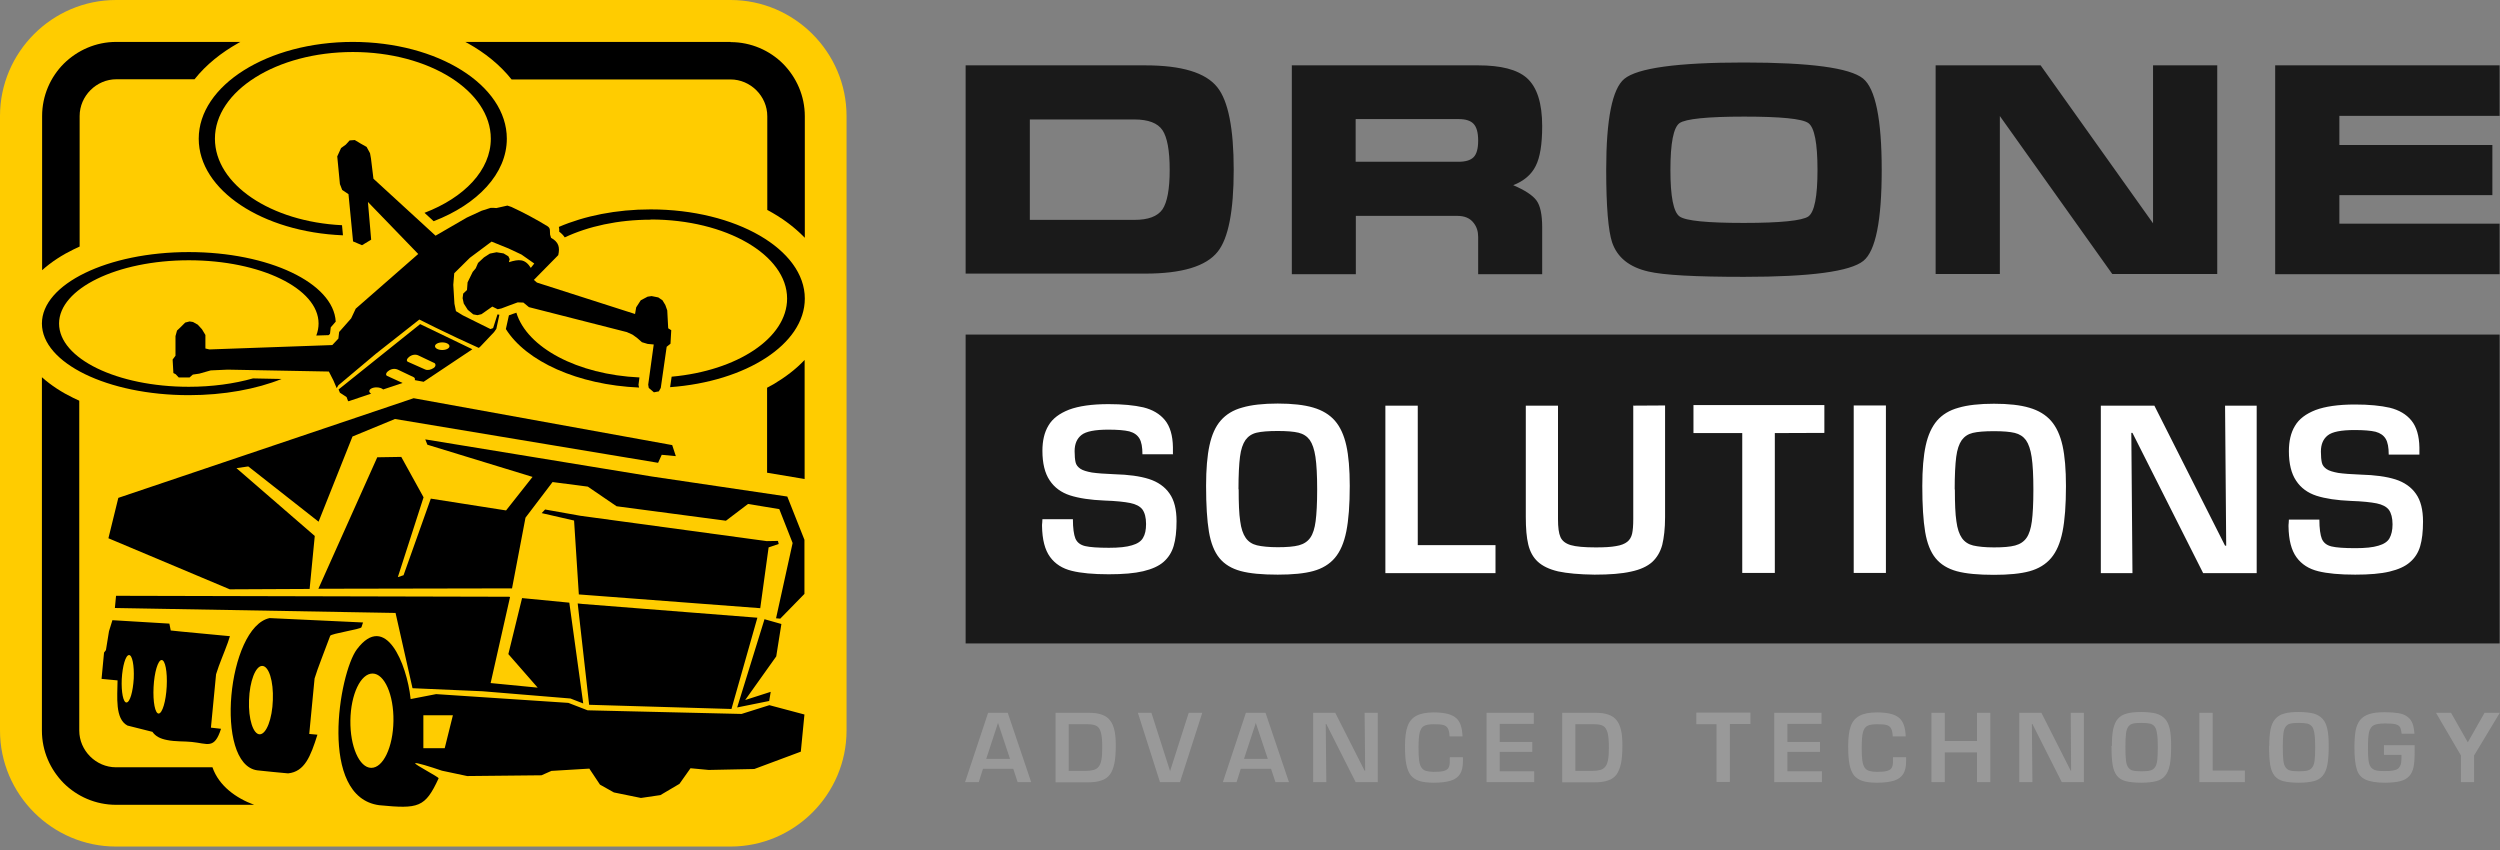
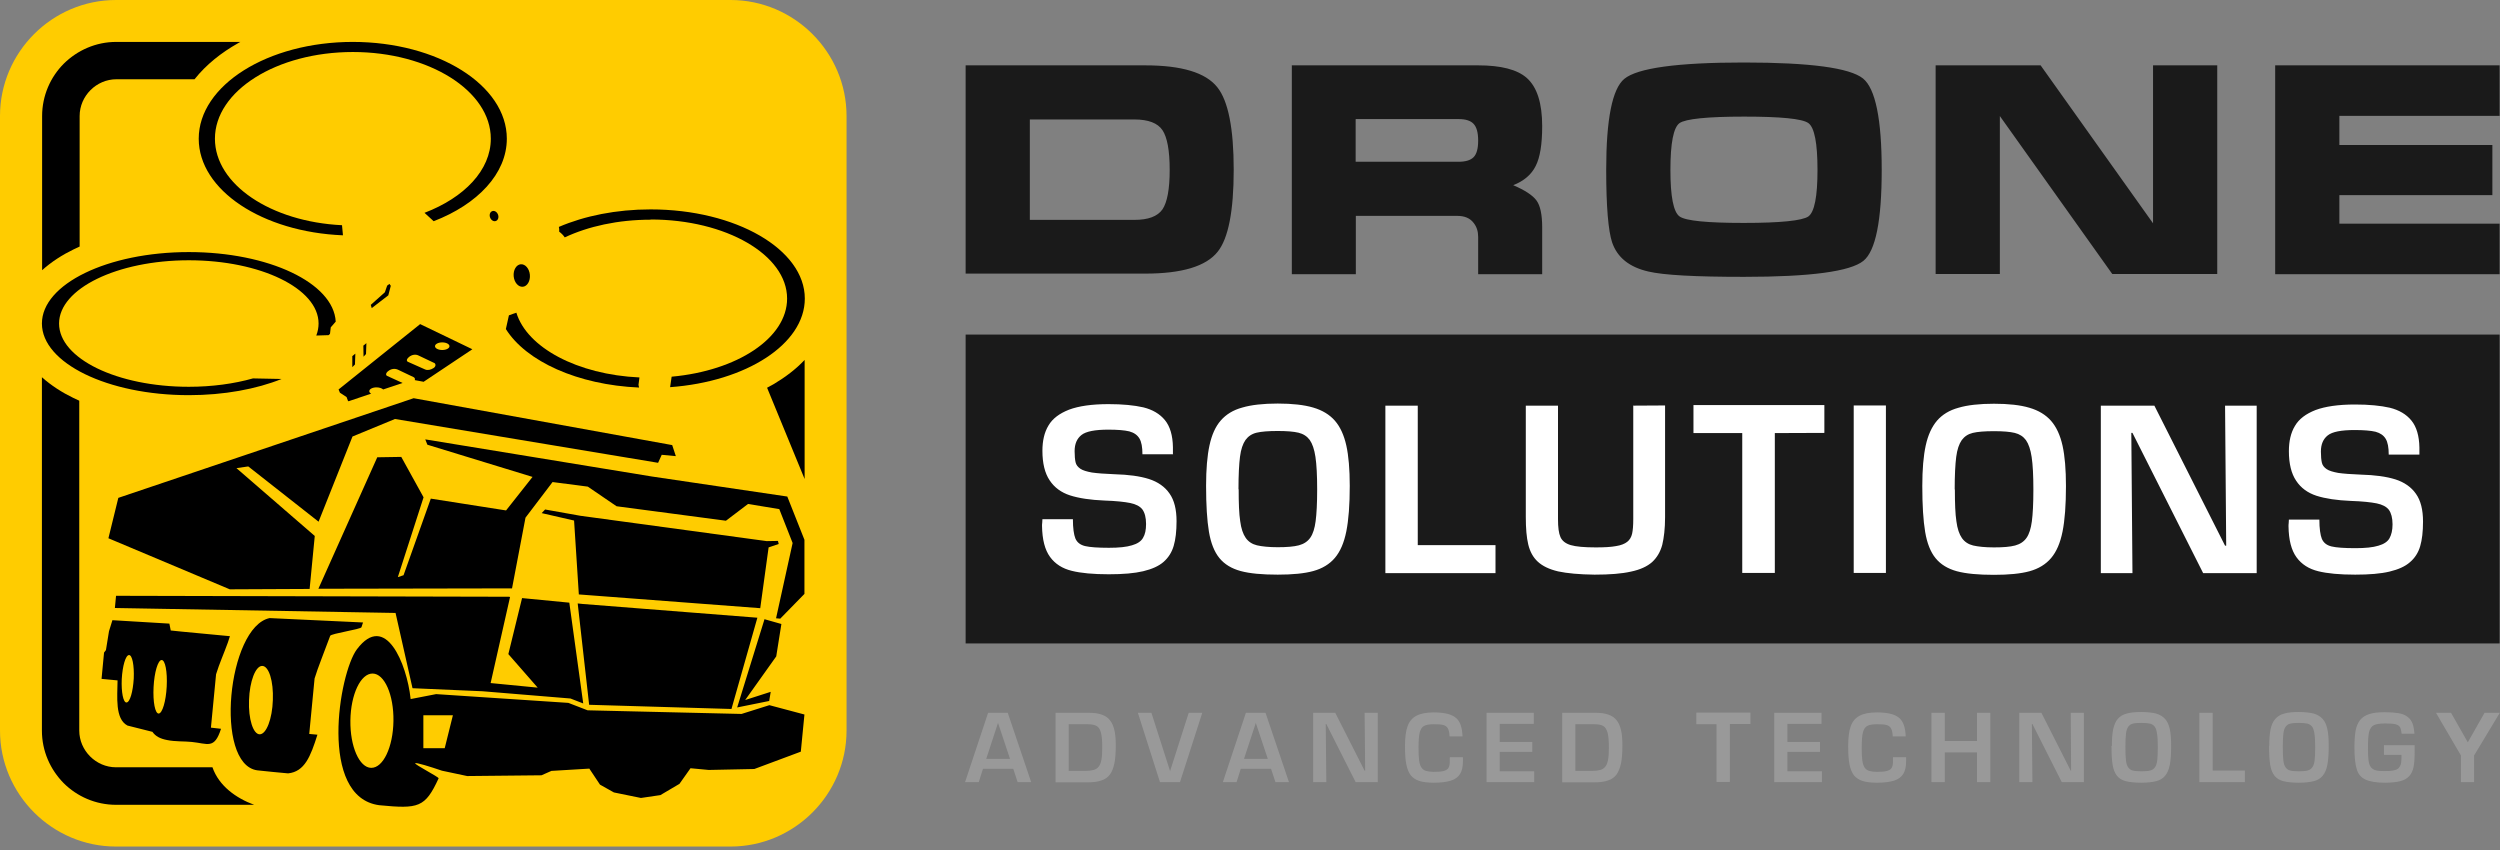
<svg xmlns="http://www.w3.org/2000/svg" width="200" height="68" viewBox="0 0 200 68" fill="none">
  <rect x="0" y="0" width="200" height="68" fill="#808080" stroke="none" />
  <path fill-rule="evenodd" clip-rule="evenodd" d="M77.25 26.766H199.969V51.475H77.25V26.766Z" fill="#1A1A1A" />
  <path d="M77.25 21.904V5.228H91.609C94.535 5.228 96.456 5.807 97.386 6.981C98.255 8.063 98.697 10.274 98.697 13.581C98.697 16.874 98.27 19.069 97.416 20.136C96.487 21.309 94.551 21.889 91.609 21.889H77.25V21.904ZM82.387 17.59H90.755C91.853 17.59 92.6 17.316 92.996 16.752C93.377 16.188 93.575 15.136 93.575 13.597C93.575 12.042 93.377 10.975 92.996 10.411C92.615 9.847 91.868 9.557 90.755 9.557H82.387V17.605V17.59ZM103.331 5.228H118.253C120.082 5.228 121.378 5.564 122.14 6.234C122.963 6.966 123.375 8.246 123.375 10.091C123.375 11.524 123.207 12.591 122.856 13.276C122.521 13.962 121.911 14.481 121.058 14.816C121.988 15.212 122.613 15.624 122.917 16.035C123.222 16.447 123.375 17.163 123.375 18.2V21.934H118.253V18.947C118.253 18.505 118.131 18.139 117.903 17.849C117.613 17.453 117.171 17.27 116.576 17.27H108.467V21.934H103.346V5.244L103.331 5.228ZM108.452 9.542V12.941H116.683C117.247 12.941 117.643 12.819 117.887 12.575C118.131 12.331 118.253 11.889 118.253 11.249C118.253 10.609 118.131 10.167 117.887 9.908C117.643 9.649 117.247 9.527 116.698 9.527H108.467L108.452 9.542ZM150.537 13.597C150.537 17.651 150.05 20.075 149.074 20.867C148.022 21.721 144.837 22.148 139.517 22.148C135.63 22.148 133.084 22.011 131.865 21.721C130.341 21.37 129.38 20.593 128.969 19.389C128.664 18.474 128.496 16.538 128.496 13.581C128.496 9.527 128.984 7.103 129.944 6.31C130.996 5.442 134.182 5 139.502 5C144.806 5 147.977 5.426 149.043 6.28C150.034 7.088 150.537 9.527 150.537 13.581V13.597ZM133.633 13.597C133.633 15.73 133.877 16.965 134.365 17.316C134.853 17.666 136.575 17.834 139.502 17.834C142.459 17.834 144.181 17.651 144.669 17.316C145.157 16.965 145.4 15.73 145.4 13.597C145.4 11.447 145.157 10.197 144.669 9.847C144.181 9.496 142.459 9.329 139.532 9.329C136.575 9.329 134.853 9.511 134.365 9.847C133.877 10.197 133.633 11.447 133.633 13.597ZM182.014 21.919V5.228H199.969V9.268H187.15V11.6H199.39V15.609H187.15V17.895H199.969V21.934H182.014V21.919ZM163.25 5.228H154.851V21.919H159.988V12.987V9.283C162.991 13.505 165.978 17.712 168.981 21.919H177.38V5.228H172.243V14.161V17.864C169.24 13.642 166.253 9.435 163.25 5.228Z" fill="#1A1A1A" />
  <path d="M93.85 36.339H91.395C91.395 35.775 91.319 35.348 91.152 35.074C90.984 34.799 90.725 34.616 90.344 34.51C89.963 34.418 89.399 34.372 88.667 34.372C87.6 34.372 86.884 34.51 86.518 34.799C86.152 35.089 85.969 35.516 85.969 36.095C85.969 36.476 85.999 36.781 86.045 36.979C86.091 37.192 86.228 37.36 86.426 37.497C86.624 37.634 86.945 37.726 87.356 37.802C87.783 37.863 88.377 37.909 89.17 37.939C90.283 37.97 91.197 38.092 91.914 38.32C92.63 38.549 93.194 38.945 93.56 39.479C93.941 40.012 94.124 40.759 94.124 41.689C94.124 42.497 94.048 43.152 93.895 43.67C93.743 44.189 93.469 44.615 93.087 44.951C92.706 45.286 92.158 45.53 91.456 45.698C90.755 45.865 89.841 45.942 88.698 45.942C87.463 45.942 86.472 45.85 85.74 45.667C84.993 45.484 84.414 45.118 84.003 44.554C83.591 43.991 83.378 43.167 83.362 42.07C83.362 42.009 83.362 41.917 83.378 41.811C83.378 41.704 83.393 41.613 83.393 41.536H85.832C85.832 42.253 85.908 42.771 86.03 43.076C86.167 43.396 86.426 43.594 86.807 43.686C87.188 43.777 87.829 43.823 88.713 43.823C89.505 43.823 90.115 43.762 90.557 43.625C90.984 43.503 91.289 43.305 91.441 43.03C91.609 42.756 91.685 42.39 91.685 41.917C91.685 41.399 91.578 41.018 91.395 40.759C91.197 40.5 90.862 40.332 90.42 40.241C89.963 40.149 89.277 40.073 88.347 40.043C87.234 39.997 86.32 39.86 85.603 39.631C84.902 39.403 84.353 39.006 83.972 38.427C83.591 37.863 83.393 37.07 83.393 36.064C83.393 35.272 83.545 34.586 83.881 34.037C84.201 33.488 84.75 33.077 85.527 32.772C86.304 32.482 87.356 32.33 88.682 32.33C89.81 32.33 90.74 32.421 91.472 32.589C92.203 32.772 92.782 33.107 93.194 33.61C93.606 34.113 93.819 34.845 93.834 35.775V36.308L93.85 36.339ZM96.487 38.854C96.487 37.543 96.578 36.461 96.761 35.622C96.944 34.784 97.233 34.129 97.66 33.641C98.087 33.153 98.651 32.802 99.383 32.604C100.099 32.391 101.059 32.284 102.218 32.284C103.376 32.284 104.337 32.391 105.053 32.604C105.785 32.818 106.364 33.168 106.791 33.656C107.217 34.144 107.522 34.814 107.705 35.638C107.888 36.461 107.98 37.543 107.98 38.869C107.98 40.393 107.888 41.597 107.705 42.512C107.522 43.427 107.217 44.128 106.791 44.631C106.364 45.134 105.785 45.484 105.068 45.682C104.352 45.881 103.391 45.972 102.218 45.972C100.968 45.972 99.977 45.881 99.246 45.682C98.529 45.484 97.965 45.149 97.553 44.646C97.142 44.143 96.868 43.442 96.715 42.542C96.563 41.628 96.487 40.408 96.487 38.869V38.854ZM99.093 39.143C99.093 40.256 99.124 41.094 99.215 41.689C99.291 42.283 99.444 42.725 99.657 43.03C99.87 43.335 100.175 43.533 100.556 43.625C100.937 43.716 101.501 43.777 102.218 43.777C102.949 43.777 103.513 43.731 103.91 43.625C104.306 43.518 104.611 43.32 104.824 43.015C105.038 42.71 105.175 42.268 105.251 41.689C105.327 41.11 105.373 40.271 105.373 39.159C105.373 38.031 105.327 37.162 105.236 36.552C105.144 35.942 104.992 35.5 104.779 35.196C104.565 34.906 104.26 34.708 103.879 34.616C103.498 34.525 102.949 34.479 102.218 34.479C101.471 34.479 100.907 34.525 100.526 34.616C100.145 34.708 99.855 34.906 99.642 35.196C99.428 35.5 99.276 35.942 99.2 36.537C99.124 37.131 99.078 38 99.078 39.143H99.093ZM113.421 32.437V43.609H119.64V45.85H110.83V32.452H113.421V32.437ZM130.63 32.452L133.206 32.437V41.384C133.206 42.283 133.115 43.03 132.978 43.594C132.825 44.158 132.551 44.615 132.17 44.966C131.773 45.317 131.209 45.576 130.478 45.728C129.746 45.896 128.771 45.972 127.566 45.972C126.332 45.957 125.372 45.865 124.655 45.713C123.939 45.545 123.405 45.286 123.024 44.936C122.643 44.585 122.399 44.128 122.262 43.564C122.125 43 122.064 42.268 122.064 41.354V32.452H124.64V41.536C124.64 42.192 124.701 42.664 124.838 42.969C124.975 43.274 125.25 43.487 125.661 43.609C126.073 43.731 126.743 43.792 127.658 43.792C128.359 43.792 128.893 43.762 129.289 43.686C129.685 43.625 129.975 43.503 130.173 43.35C130.371 43.198 130.508 42.969 130.569 42.695C130.63 42.421 130.661 42.039 130.661 41.536V32.482L130.63 32.452ZM139.38 45.835V34.647H135.477V32.406H145.949V34.632L141.986 34.647V45.835H139.395H139.38ZM150.873 32.437V45.835H148.297V32.437H150.873ZM153.784 38.869C153.784 37.558 153.875 36.476 154.058 35.638C154.241 34.799 154.546 34.144 154.958 33.656C155.384 33.168 155.948 32.818 156.68 32.62C157.397 32.406 158.357 32.299 159.515 32.299C160.689 32.299 161.634 32.406 162.35 32.62C163.082 32.833 163.661 33.184 164.088 33.671C164.515 34.159 164.82 34.83 165.003 35.653C165.186 36.476 165.277 37.558 165.277 38.884C165.277 40.408 165.186 41.613 165.003 42.527C164.82 43.442 164.515 44.143 164.088 44.646C163.661 45.149 163.082 45.5 162.366 45.698C161.649 45.896 160.689 45.987 159.515 45.987C158.265 45.987 157.275 45.896 156.543 45.698C155.827 45.5 155.263 45.164 154.851 44.661C154.439 44.158 154.165 43.457 154.013 42.558C153.86 41.643 153.784 40.424 153.784 38.884V38.869ZM156.39 39.159C156.39 40.271 156.421 41.11 156.512 41.704C156.589 42.299 156.741 42.741 156.954 43.045C157.168 43.35 157.473 43.548 157.854 43.64C158.25 43.731 158.799 43.792 159.515 43.792C160.247 43.792 160.811 43.747 161.207 43.64C161.604 43.533 161.908 43.335 162.122 43.03C162.335 42.725 162.472 42.283 162.549 41.704C162.625 41.125 162.67 40.287 162.67 39.174C162.67 38.046 162.625 37.177 162.533 36.567C162.442 35.958 162.289 35.516 162.076 35.211C161.863 34.921 161.558 34.723 161.177 34.632C160.796 34.54 160.247 34.494 159.515 34.494C158.768 34.494 158.204 34.54 157.823 34.632C157.442 34.723 157.153 34.921 156.939 35.211C156.726 35.516 156.573 35.958 156.497 36.552C156.421 37.147 156.375 38.015 156.375 39.159H156.39ZM180.535 32.452V45.85H176.252L170.597 34.632H170.505L170.597 45.85H168.066V32.452H172.35L178.005 43.655H178.096L178.005 32.452H180.535ZM193.552 36.369H191.098C191.098 35.805 191.022 35.378 190.854 35.104C190.687 34.83 190.428 34.647 190.046 34.54C189.665 34.449 189.101 34.403 188.37 34.403C187.303 34.403 186.586 34.54 186.221 34.83C185.855 35.119 185.672 35.546 185.672 36.125C185.672 36.506 185.702 36.811 185.748 37.009C185.794 37.223 185.931 37.391 186.129 37.528C186.327 37.665 186.647 37.756 187.059 37.833C187.47 37.894 188.08 37.939 188.873 37.97C189.985 38 190.9 38.122 191.632 38.351C192.348 38.579 192.912 38.976 193.278 39.509C193.659 40.043 193.842 40.79 193.842 41.719C193.842 42.527 193.766 43.183 193.613 43.701C193.461 44.219 193.186 44.646 192.79 44.981C192.409 45.317 191.86 45.561 191.159 45.728C190.458 45.896 189.543 45.972 188.415 45.972C187.181 45.972 186.19 45.881 185.458 45.698C184.711 45.515 184.132 45.149 183.721 44.585C183.309 44.021 183.096 43.198 183.081 42.1C183.081 42.039 183.081 41.948 183.096 41.841C183.096 41.735 183.111 41.643 183.111 41.567H185.55C185.55 42.283 185.626 42.802 185.748 43.106C185.885 43.427 186.144 43.625 186.525 43.716C186.906 43.808 187.547 43.853 188.431 43.853C189.223 43.853 189.833 43.792 190.275 43.655C190.702 43.533 191.007 43.335 191.159 43.061C191.312 42.786 191.403 42.421 191.403 41.948C191.403 41.43 191.296 41.049 191.113 40.79C190.915 40.531 190.58 40.363 190.138 40.271C189.681 40.18 188.995 40.104 188.065 40.073C186.952 40.027 186.038 39.89 185.321 39.662C184.62 39.433 184.071 39.037 183.69 38.457C183.309 37.894 183.111 37.101 183.111 36.095C183.111 35.302 183.263 34.616 183.599 34.068C183.919 33.519 184.468 33.107 185.245 32.802C186.022 32.513 187.074 32.36 188.4 32.36C189.528 32.36 190.458 32.452 191.19 32.62C191.921 32.802 192.501 33.138 192.912 33.641C193.324 34.144 193.537 34.875 193.552 35.805V36.339V36.369Z" fill="white" />
  <path d="M81.046 61.505H78.637L78.302 62.571H77.204L79.049 57.023H80.619L82.494 62.571H81.412L81.061 61.505H81.046ZM80.802 60.712L79.841 57.831L78.896 60.712H80.817H80.802ZM84.445 62.571V57.023H87.097C87.524 57.023 87.874 57.069 88.149 57.175C88.423 57.267 88.652 57.419 88.804 57.633C88.972 57.831 89.079 58.105 89.155 58.425C89.231 58.745 89.261 59.157 89.261 59.63C89.261 60.194 89.231 60.666 89.155 61.047C89.079 61.413 88.972 61.718 88.804 61.947C88.636 62.175 88.408 62.343 88.118 62.434C87.829 62.541 87.463 62.587 87.021 62.587H84.445V62.571ZM85.512 61.672H86.823C87.097 61.672 87.326 61.642 87.493 61.596C87.661 61.55 87.798 61.459 87.905 61.322C88.012 61.184 88.073 61.001 88.118 60.758C88.164 60.514 88.179 60.194 88.179 59.797C88.179 59.264 88.149 58.867 88.073 58.608C88.012 58.349 87.89 58.166 87.722 58.075C87.554 57.983 87.326 57.938 87.006 57.938H85.496V61.672H85.512ZM95.084 57.023H96.182L94.398 62.571H92.798L91.03 57.023H92.112L93.606 61.687L95.099 57.023H95.084ZM101.669 61.505H99.261L98.925 62.571H97.828L99.672 57.023H101.242L103.117 62.571H102.035L101.684 61.505H101.669ZM101.425 60.712L100.465 57.831L99.52 60.712H101.425ZM110.22 57.023V62.571H108.452L106.105 57.922H106.059L106.105 62.571H105.053V57.023H106.821L109.168 61.657H109.214L109.168 57.023H110.22ZM115.997 60.575H117.034V60.91C117.034 61.337 116.958 61.672 116.805 61.916C116.653 62.16 116.409 62.343 116.073 62.45C115.738 62.556 115.281 62.617 114.702 62.617C114.229 62.617 113.848 62.571 113.558 62.48C113.269 62.389 113.04 62.236 112.872 62.038C112.705 61.825 112.583 61.535 112.507 61.154C112.43 60.788 112.4 60.3 112.4 59.691C112.4 59.035 112.461 58.502 112.598 58.121C112.735 57.724 112.964 57.45 113.299 57.267C113.635 57.084 114.107 56.993 114.702 56.993C115.159 56.993 115.54 57.038 115.83 57.114C116.119 57.191 116.348 57.313 116.515 57.465C116.683 57.618 116.79 57.816 116.866 58.044C116.942 58.273 116.988 58.563 117.003 58.913H115.967C115.952 58.624 115.906 58.41 115.83 58.273C115.753 58.136 115.631 58.044 115.464 57.999C115.296 57.953 115.037 57.938 114.702 57.938C114.351 57.938 114.092 57.983 113.924 58.075C113.757 58.166 113.65 58.334 113.574 58.608C113.513 58.867 113.482 59.279 113.482 59.843C113.482 60.255 113.497 60.575 113.528 60.819C113.558 61.062 113.619 61.261 113.711 61.398C113.802 61.535 113.924 61.626 114.077 61.672C114.229 61.718 114.442 61.748 114.686 61.748C115.022 61.748 115.281 61.733 115.464 61.687C115.647 61.642 115.784 61.565 115.86 61.459C115.936 61.352 115.982 61.184 115.982 60.971V60.62L115.997 60.575ZM119.976 57.907V59.355H122.582V60.148H119.976V61.703H122.735V62.571H118.924V57.023H122.704V57.907H119.96H119.976ZM124.975 62.571V57.023H127.627C128.054 57.023 128.405 57.069 128.679 57.175C128.954 57.267 129.182 57.419 129.335 57.633C129.502 57.831 129.609 58.105 129.685 58.425C129.761 58.745 129.792 59.157 129.792 59.63C129.792 60.194 129.761 60.666 129.685 61.047C129.609 61.413 129.487 61.718 129.335 61.947C129.167 62.175 128.938 62.343 128.649 62.434C128.359 62.541 127.993 62.587 127.551 62.587H124.975V62.571ZM126.042 61.672H127.353C127.627 61.672 127.856 61.642 128.024 61.596C128.191 61.55 128.329 61.459 128.435 61.322C128.542 61.184 128.603 61.001 128.649 60.758C128.694 60.514 128.71 60.194 128.71 59.797C128.71 59.264 128.679 58.867 128.603 58.608C128.527 58.349 128.42 58.166 128.252 58.075C128.085 57.983 127.856 57.938 127.536 57.938H126.027V61.672H126.042ZM137.322 62.571V57.938H135.706V57.008H140.035V57.922H138.389V62.556H137.322V62.571ZM142.992 57.907V59.355H145.599V60.148H142.992V61.703H145.751V62.571H141.94V57.023H145.721V57.907H142.977H142.992ZM151.452 60.575H152.488V60.91C152.488 61.337 152.412 61.672 152.26 61.916C152.107 62.16 151.863 62.343 151.528 62.45C151.193 62.556 150.735 62.617 150.156 62.617C149.684 62.617 149.303 62.571 149.013 62.48C148.723 62.389 148.495 62.236 148.327 62.038C148.159 61.825 148.037 61.535 147.961 61.154C147.885 60.788 147.855 60.3 147.855 59.691C147.855 59.035 147.916 58.502 148.053 58.121C148.19 57.724 148.419 57.45 148.754 57.267C149.089 57.084 149.562 56.993 150.156 56.993C150.614 56.993 150.995 57.038 151.284 57.114C151.574 57.191 151.802 57.313 151.97 57.465C152.138 57.618 152.244 57.816 152.321 58.044C152.397 58.273 152.443 58.563 152.458 58.913H151.421C151.406 58.624 151.36 58.41 151.284 58.273C151.208 58.136 151.086 58.044 150.918 57.999C150.751 57.953 150.492 57.938 150.156 57.938C149.806 57.938 149.547 57.983 149.379 58.075C149.211 58.166 149.104 58.334 149.028 58.608C148.967 58.867 148.937 59.279 148.937 59.843C148.937 60.255 148.952 60.575 148.983 60.819C149.013 61.062 149.074 61.261 149.165 61.398C149.257 61.535 149.379 61.626 149.531 61.672C149.684 61.718 149.897 61.748 150.141 61.748C150.476 61.748 150.735 61.733 150.918 61.687C151.101 61.642 151.238 61.565 151.315 61.459C151.391 61.352 151.437 61.184 151.437 60.971V60.62L151.452 60.575ZM159.226 57.023V62.571H158.159V60.194H155.583V62.571H154.516V57.023H155.583V59.279H158.159V57.023H159.226ZM166.71 57.023V62.571H164.942L162.594 57.922H162.549L162.594 62.571H161.543V57.023H163.311L165.658 61.657H165.689L165.658 57.023H166.71ZM168.951 59.675C168.951 59.127 168.981 58.684 169.057 58.334C169.133 57.983 169.255 57.709 169.423 57.511C169.591 57.313 169.835 57.16 170.139 57.084C170.444 56.993 170.825 56.962 171.313 56.962C171.801 56.962 172.182 57.008 172.487 57.084C172.792 57.175 173.02 57.313 173.203 57.511C173.386 57.709 173.508 57.983 173.584 58.334C173.661 58.684 173.691 59.127 173.691 59.675C173.691 60.3 173.661 60.803 173.584 61.184C173.508 61.565 173.386 61.855 173.203 62.068C173.02 62.282 172.792 62.419 172.487 62.495C172.182 62.571 171.801 62.617 171.298 62.617C170.78 62.617 170.368 62.571 170.063 62.495C169.758 62.419 169.53 62.267 169.362 62.068C169.194 61.855 169.072 61.565 169.011 61.2C168.951 60.819 168.92 60.316 168.92 59.675H168.951ZM170.033 59.797C170.033 60.255 170.048 60.605 170.078 60.849C170.109 61.093 170.17 61.276 170.261 61.398C170.353 61.52 170.475 61.611 170.627 61.642C170.795 61.687 171.024 61.703 171.313 61.703C171.618 61.703 171.847 61.687 172.014 61.642C172.182 61.596 172.304 61.52 172.395 61.383C172.487 61.261 172.548 61.078 172.578 60.834C172.609 60.59 172.624 60.239 172.624 59.782C172.624 59.309 172.609 58.959 172.563 58.7C172.533 58.456 172.472 58.258 172.38 58.136C172.289 58.014 172.167 57.938 172.014 57.892C171.862 57.861 171.633 57.831 171.328 57.831C171.024 57.831 170.78 57.846 170.627 57.892C170.475 57.922 170.353 58.014 170.261 58.136C170.17 58.258 170.109 58.441 170.078 58.7C170.048 58.944 170.033 59.309 170.033 59.782V59.797ZM177.014 57.023V61.642H179.59V62.571H175.947V57.023H177.014ZM181.541 59.675C181.541 59.127 181.572 58.684 181.648 58.334C181.724 57.983 181.846 57.709 182.029 57.511C182.196 57.313 182.44 57.16 182.745 57.084C183.05 56.993 183.431 56.962 183.919 56.962C184.407 56.962 184.788 57.008 185.093 57.084C185.397 57.175 185.626 57.313 185.809 57.511C185.992 57.709 186.114 57.983 186.19 58.334C186.266 58.684 186.297 59.127 186.297 59.675C186.297 60.3 186.266 60.803 186.19 61.184C186.114 61.565 185.992 61.855 185.809 62.068C185.626 62.282 185.397 62.419 185.093 62.495C184.788 62.571 184.407 62.617 183.904 62.617C183.385 62.617 182.974 62.571 182.669 62.495C182.364 62.419 182.135 62.267 181.968 62.068C181.8 61.855 181.678 61.565 181.617 61.2C181.556 60.819 181.526 60.316 181.526 59.675H181.541ZM182.623 59.797C182.623 60.255 182.638 60.605 182.669 60.849C182.699 61.093 182.76 61.276 182.852 61.398C182.943 61.52 183.065 61.611 183.218 61.642C183.385 61.687 183.614 61.703 183.904 61.703C184.209 61.703 184.437 61.687 184.605 61.642C184.772 61.596 184.894 61.52 184.986 61.383C185.077 61.261 185.138 61.078 185.169 60.834C185.199 60.59 185.215 60.239 185.215 59.782C185.215 59.309 185.199 58.959 185.154 58.7C185.123 58.456 185.062 58.258 184.971 58.136C184.879 58.014 184.757 57.938 184.605 57.892C184.452 57.861 184.224 57.831 183.919 57.831C183.614 57.831 183.385 57.846 183.218 57.892C183.065 57.922 182.943 58.014 182.852 58.136C182.76 58.258 182.699 58.441 182.669 58.7C182.638 58.944 182.623 59.309 182.623 59.782V59.797ZM190.732 59.614H193.171V60.239C193.171 60.712 193.141 61.093 193.08 61.383C193.019 61.672 192.897 61.916 192.729 62.099C192.562 62.282 192.318 62.419 192.013 62.495C191.708 62.571 191.296 62.617 190.793 62.617C190.092 62.617 189.574 62.526 189.223 62.358C188.873 62.19 188.644 61.916 188.537 61.52C188.415 61.139 188.355 60.559 188.355 59.797C188.355 59.264 188.385 58.822 188.446 58.471C188.507 58.121 188.629 57.846 188.797 57.618C188.964 57.404 189.208 57.236 189.528 57.13C189.848 57.023 190.26 56.977 190.778 56.977C191.22 56.977 191.586 57.008 191.876 57.054C192.165 57.099 192.394 57.191 192.577 57.328C192.76 57.45 192.897 57.633 192.988 57.846C193.08 58.075 193.126 58.349 193.156 58.7H192.135C192.104 58.456 192.059 58.288 191.998 58.166C191.937 58.06 191.799 57.983 191.632 57.938C191.449 57.892 191.174 57.877 190.793 57.877C190.397 57.877 190.092 57.922 189.909 58.014C189.726 58.105 189.604 58.288 189.528 58.547C189.467 58.806 189.437 59.218 189.437 59.797C189.437 60.239 189.452 60.59 189.482 60.819C189.513 61.062 189.574 61.245 189.665 61.367C189.757 61.489 189.894 61.581 190.062 61.626C190.229 61.672 190.473 61.687 190.778 61.687C191.068 61.687 191.281 61.672 191.449 61.642C191.616 61.611 191.754 61.565 191.845 61.489C191.937 61.413 192.013 61.291 192.059 61.154C192.104 61.001 192.119 60.803 192.119 60.544V60.392H190.717V59.599L190.732 59.614ZM199.985 57.023L197.927 60.438V62.571H196.875V60.438L194.878 57.023H196.083L197.424 59.386L198.765 57.023H200H199.985Z" fill="#999999" />
  <path fill-rule="evenodd" clip-rule="evenodd" d="M58.441 0H9.283C4.177 0 0 4.177 0 9.283V58.441C0 63.547 4.177 67.724 9.283 67.724H58.441C63.547 67.724 67.724 63.547 67.724 58.441V9.283C67.724 4.177 63.547 0 58.441 0V0Z" fill="#FFCC00" />
-   <path fill-rule="evenodd" clip-rule="evenodd" d="M64.37 38.321V28.794C63.669 29.541 62.831 30.166 61.947 30.699C61.764 30.806 61.565 30.913 61.367 31.019V37.818L64.37 38.321V38.321Z" fill="black" />
+   <path fill-rule="evenodd" clip-rule="evenodd" d="M64.37 38.321V28.794C63.669 29.541 62.831 30.166 61.947 30.699C61.764 30.806 61.565 30.913 61.367 31.019L64.37 38.321V38.321Z" fill="black" />
  <path fill-rule="evenodd" clip-rule="evenodd" d="M3.353 30.181V58.456C3.353 60.087 4.024 61.565 5.091 62.648C6.158 63.715 7.652 64.385 9.283 64.385H20.334C18.886 63.852 17.514 62.876 16.996 61.383H9.283C8.475 61.383 7.743 61.047 7.21 60.514C6.676 59.98 6.341 59.248 6.341 58.441V32.056C6.173 31.979 6.021 31.903 5.853 31.827C4.969 31.4 4.085 30.836 3.338 30.165L3.353 30.181Z" fill="black" />
  <path fill-rule="evenodd" clip-rule="evenodd" d="M19.236 3.353H9.298C7.667 3.353 6.189 4.024 5.106 5.091C4.039 6.158 3.369 7.652 3.369 9.283V21.614C4.116 20.944 5 20.38 5.884 19.953C6.036 19.877 6.204 19.8 6.371 19.724V9.283C6.371 8.475 6.707 7.743 7.24 7.21C7.774 6.676 8.505 6.341 9.313 6.341H15.563C16.493 5.167 17.712 4.207 19.038 3.46C19.114 3.414 19.191 3.369 19.267 3.338L19.236 3.353Z" fill="black" />
-   <path fill-rule="evenodd" clip-rule="evenodd" d="M58.441 3.353H37.223C37.299 3.399 37.375 3.43 37.451 3.475C38.762 4.207 39.982 5.167 40.927 6.356H58.441C59.248 6.356 59.98 6.692 60.514 7.225C61.047 7.759 61.383 8.49 61.383 9.298V16.797C62.48 17.377 63.517 18.124 64.385 19.023V9.298C64.385 7.667 63.715 6.189 62.648 5.106C61.581 4.039 60.087 3.369 58.456 3.369L58.441 3.353Z" fill="black" />
  <path fill-rule="evenodd" clip-rule="evenodd" d="M28.23 3.353C21.416 3.353 15.898 6.829 15.898 11.097C15.898 15.212 20.989 18.566 27.437 18.825L27.361 18.017C21.675 17.742 17.194 14.755 17.194 11.097C17.194 7.271 22.132 4.161 28.23 4.161C34.327 4.161 39.265 7.271 39.265 11.097C39.265 13.612 37.147 15.807 33.961 17.026L34.693 17.697C38.214 16.34 40.546 13.886 40.546 11.097C40.546 6.814 35.028 3.353 28.214 3.353H28.23Z" fill="black" />
  <path fill-rule="evenodd" clip-rule="evenodd" d="M41.308 25.013C42.161 27.803 46.186 29.968 51.156 30.196L51.079 30.791L51.125 31.004C46.201 30.791 42.085 28.901 40.469 26.324L40.713 25.227L41.049 25.105L41.323 25.013H41.308Z" fill="black" />
  <path fill-rule="evenodd" clip-rule="evenodd" d="M52.054 17.575C49.447 17.575 47.054 18.108 45.179 18.992C45.073 18.825 44.92 18.672 44.737 18.535V18.352C44.737 18.291 44.722 18.215 44.707 18.154C46.765 17.27 49.295 16.752 52.054 16.752C58.867 16.752 64.385 19.953 64.385 23.885C64.385 27.528 59.691 30.531 53.609 30.973L53.731 30.135C58.959 29.662 62.968 27.056 62.968 23.885C62.968 20.395 58.09 17.56 52.054 17.56V17.575Z" fill="black" />
-   <path fill-rule="evenodd" clip-rule="evenodd" d="M44.006 19.389C43.853 19.434 43.792 19.633 43.853 19.816C43.914 19.998 44.082 20.105 44.234 20.059C44.387 20.014 44.448 19.816 44.387 19.633C44.326 19.45 44.158 19.343 44.006 19.389Z" fill="black" />
  <path fill-rule="evenodd" clip-rule="evenodd" d="M39.387 16.889C39.204 16.95 39.128 17.179 39.204 17.392C39.281 17.605 39.479 17.743 39.662 17.682C39.845 17.621 39.921 17.392 39.845 17.179C39.768 16.965 39.57 16.828 39.387 16.889Z" fill="black" />
  <path fill-rule="evenodd" clip-rule="evenodd" d="M41.658 21.142C41.308 21.172 41.049 21.599 41.094 22.102C41.14 22.59 41.46 22.971 41.826 22.941C42.177 22.91 42.436 22.483 42.39 21.98C42.344 21.492 42.024 21.111 41.658 21.142Z" fill="black" />
  <path fill-rule="evenodd" clip-rule="evenodd" d="M28.428 28.291L28.397 29.159L28.184 29.373V28.489L28.428 28.291Z" fill="black" />
-   <path fill-rule="evenodd" clip-rule="evenodd" d="M28.87 27.864L28.839 28.733L28.626 28.946V28.077L28.87 27.864Z" fill="black" />
  <path fill-rule="evenodd" clip-rule="evenodd" d="M29.312 27.452L29.281 28.321L29.083 28.535L29.068 27.65L29.312 27.452Z" fill="black" />
  <path fill-rule="evenodd" clip-rule="evenodd" d="M31.263 22.864L31.065 23.626L29.739 24.648L29.662 24.389L30.79 23.382L30.973 22.849L31.156 22.712L31.263 22.864Z" fill="black" />
-   <path fill-rule="evenodd" clip-rule="evenodd" d="M27.178 26.507L28.092 25.471L28.458 24.693L33.458 20.319L29.434 16.157L29.693 19.175L28.961 19.617L28.245 19.313L27.879 15.532L27.376 15.197L27.193 14.725L26.98 12.514L27.285 11.844L27.666 11.569L27.97 11.234L28.382 11.203L28.839 11.478L29.327 11.752L29.601 12.255L29.678 12.682L29.876 14.298L34.845 18.855L37.345 17.407L38.534 16.858L39.25 16.63H39.494L39.707 16.645L40.591 16.447L40.911 16.554C41.902 17.011 42.863 17.529 43.792 18.093C43.914 18.169 43.991 18.276 43.991 18.413L44.006 18.764L44.082 19.023C44.707 19.373 44.798 19.785 44.661 20.41L42.71 22.392L42.954 22.605L50.804 25.12L50.895 24.587L51.261 24.023L51.81 23.733L52.13 23.687L52.664 23.794L52.999 24.023L53.228 24.404L53.38 24.83L53.456 26.263L53.7 26.416L53.639 27.498L53.334 27.742L52.862 31.034L52.709 31.309L52.313 31.385L51.901 31.034L51.856 30.775L52.298 27.559L51.81 27.513L51.353 27.376L50.956 27.025L50.591 26.766L50.149 26.568L42.314 24.571L41.872 24.206L41.414 24.19L40.79 24.419L40.104 24.678L39.814 24.739L39.387 24.526L38.518 25.135L38.198 25.212L37.863 25.151L37.421 24.785L37.101 24.282L37.009 23.855L37.055 23.489L37.36 23.2L37.406 22.59L37.817 21.751L38.061 21.462L38.244 21.035L38.717 20.593L39.189 20.288L39.723 20.181L40.287 20.273L40.668 20.502L40.774 20.73L40.713 20.974C41.506 20.73 41.994 20.684 42.466 21.431L42.741 21.081L41.719 20.364L40.683 19.877L39.326 19.328L37.589 20.623L36.339 21.858L36.263 22.788L36.354 24.297L36.476 24.891L37.025 25.227L39.235 26.324L39.448 26.248L39.799 25.151L39.951 25.181L39.707 26.309L39.524 26.568L38.442 27.711L38.305 27.833L36.613 27.056L34.83 26.202L33.549 25.562L30.044 28.321L27.071 30.821L26.934 31.049L26.675 30.44L26.309 29.723L18.215 29.571L16.858 29.632L15.944 29.891L15.426 29.967L15.166 30.196H14.298L14.054 29.937L13.871 29.845L13.81 28.763L14.039 28.458V26.888L14.161 26.446L14.435 26.187L14.816 25.806L15.166 25.715L15.441 25.76L15.822 25.974L16.157 26.34L16.432 26.797V27.879L16.752 27.955L26.583 27.605L27.071 27.086L27.132 26.553L27.178 26.507Z" fill="black" />
  <path fill-rule="evenodd" clip-rule="evenodd" d="M33.885 30.547L37.788 27.94L33.611 25.928L27.086 31.157L27.193 31.416L27.727 31.766L27.833 32.056L27.879 32.102L29.693 31.492C29.602 31.446 29.541 31.37 29.541 31.294C29.541 31.126 29.8 30.989 30.12 30.989C30.349 30.989 30.562 31.065 30.653 31.157L32.208 30.638L30.974 30.074C30.836 30.013 30.867 29.83 31.05 29.693C31.294 29.495 31.583 29.465 31.827 29.571L33.077 30.166C33.184 30.212 33.214 30.303 33.184 30.41L33.916 30.547H33.885ZM34.739 29.038L33.489 28.443C33.245 28.321 32.955 28.367 32.711 28.565C32.528 28.718 32.498 28.885 32.635 28.946L34.007 29.556C34.205 29.647 34.464 29.587 34.678 29.449C34.876 29.327 34.891 29.114 34.724 29.022L34.739 29.038ZM35.379 27.391C35.059 27.391 34.8 27.529 34.8 27.696C34.8 27.864 35.059 28.001 35.379 28.001C35.699 28.001 35.958 27.864 35.958 27.696C35.958 27.529 35.699 27.391 35.379 27.391Z" fill="black" />
  <path fill-rule="evenodd" clip-rule="evenodd" d="M15.106 20.166C8.612 20.166 3.353 22.727 3.353 25.882C3.353 29.037 8.612 31.613 15.106 31.613C17.925 31.613 20.517 31.126 22.529 30.318L20.242 30.272C18.733 30.699 16.965 30.943 15.106 30.943C9.374 30.943 4.725 28.687 4.725 25.882C4.725 23.093 9.374 20.822 15.106 20.822C20.837 20.822 25.486 23.078 25.486 25.882C25.486 26.202 25.425 26.522 25.303 26.843L26.294 26.812L26.4 26.705L26.461 26.187L26.858 25.73C26.69 22.636 21.492 20.166 15.106 20.166V20.166Z" fill="black" />
  <path fill-rule="evenodd" clip-rule="evenodd" d="M40.957 47.1L42.039 41.414L44.204 38.564L47.024 38.93L49.325 40.5L58.075 41.658L59.843 40.317L62.343 40.729L63.41 43.442L62.084 49.463L62.419 49.493L64.355 47.512V43.183L62.983 39.723L52.161 38.122L34.022 35.15L34.19 35.577L42.603 38.153L40.485 40.835L34.464 39.89L32.284 46.018L31.827 46.17L33.885 39.784L32.101 36.552L30.181 36.583L25.471 47.1L40.957 47.07V47.1ZM46.307 47.557L45.926 41.643L43.335 41.049L43.609 40.759L46.429 41.262L61.337 43.289L62.236 43.274L62.297 43.518L61.489 43.792L60.819 48.655L46.338 47.557H46.307ZM35.577 59.858L36.232 57.221H33.869V59.858H35.577ZM52.648 37.025L52.938 36.384L54.066 36.491L53.776 35.607L33.092 31.857L9.466 39.829L8.673 43.061L18.383 47.146L24.77 47.115L25.181 42.878L18.916 37.451L19.861 37.314L25.486 41.735L28.199 34.921L31.598 33.519L52.648 37.025V37.025ZM9.329 47.664L40.698 47.74L40.805 47.755L39.25 54.645L43.015 55.011L40.668 52.328L41.765 47.847L45.545 48.213L46.658 56.276L45.637 55.88L38.61 55.301L33.001 55.057L31.644 49.036L9.191 48.64L9.283 47.664H9.329ZM46.201 48.274L46.627 48.319L60.59 49.417L58.517 56.718L47.131 56.383L46.216 48.274H46.201ZM61.169 49.539L62.511 49.92L62.099 52.511L59.614 56.002L61.657 55.346L61.535 56.078L58.974 56.596L61.169 49.508V49.539ZM29.815 53.883C30.76 53.898 31.507 55.59 31.476 57.678C31.446 59.767 30.653 61.444 29.693 61.428C28.748 61.413 28.001 59.721 28.031 57.633C28.062 55.545 28.855 53.868 29.815 53.883ZM32.848 55.926L34.891 55.529L45.469 56.23L47.009 56.825L59.325 57.115L61.55 56.413L64.355 57.16L64.065 60.133L60.346 61.52L56.703 61.596L55.24 61.459L54.356 62.709L52.831 63.608L51.277 63.837L49.112 63.395L47.999 62.77L47.146 61.489L44.112 61.672L43.32 62.023L37.375 62.084L35.363 61.657C34.418 61.337 33.26 60.971 33.214 61.062C33.168 61.169 35.135 62.175 35.089 62.267C34.007 64.614 33.488 64.721 30.333 64.416C25.455 63.76 27.117 53.868 28.55 51.947C30.836 48.914 32.543 53.09 32.848 55.895V55.926ZM29.037 49.813C29.007 49.92 28.961 50.057 28.916 50.179C28.855 50.347 26.492 50.682 26.416 50.865C26.004 51.993 25.41 53.456 25.166 54.279C25.029 55.758 24.876 57.236 24.739 58.715C24.952 58.73 25.166 58.761 25.394 58.776C24.846 60.514 24.373 61.733 23.047 61.87C22.224 61.794 21.401 61.718 20.578 61.626C17.118 61.139 18.2 50.164 21.569 49.447L29.053 49.798L29.037 49.813ZM20.974 53.273C21.508 53.273 21.889 54.493 21.828 56.002C21.782 57.511 21.309 58.745 20.776 58.745C20.258 58.745 19.861 57.526 19.922 56.017C19.968 54.508 20.441 53.273 20.974 53.273ZM18.398 50.88C18.352 51.048 18.291 51.216 18.23 51.398C17.925 52.252 17.544 53.09 17.285 53.944C17.148 55.362 17.011 56.779 16.874 58.212C17.087 58.227 17.468 58.288 17.682 58.303C17.148 59.98 16.615 59.477 15.334 59.355C14.77 59.294 14.023 59.34 13.368 59.203C12.804 59.096 12.438 58.898 12.194 58.547L10.197 58.044C9.191 57.511 9.39 55.758 9.405 54.432L8.124 54.31L8.323 52.206L8.475 52.008L8.719 50.499L8.993 49.615L13.551 49.889L13.658 50.438L14.542 50.53C15.822 50.652 17.118 50.774 18.398 50.895V50.88ZM12.926 52.801C13.216 52.786 13.398 53.731 13.337 54.92C13.276 56.108 12.987 57.069 12.697 57.084C12.408 57.099 12.225 56.154 12.286 54.965C12.347 53.776 12.636 52.816 12.926 52.801ZM10.319 52.404C10.579 52.389 10.746 53.228 10.7 54.279C10.639 55.331 10.396 56.185 10.121 56.2C9.862 56.215 9.694 55.377 9.74 54.325C9.801 53.273 10.045 52.42 10.319 52.404Z" fill="black" />
</svg>